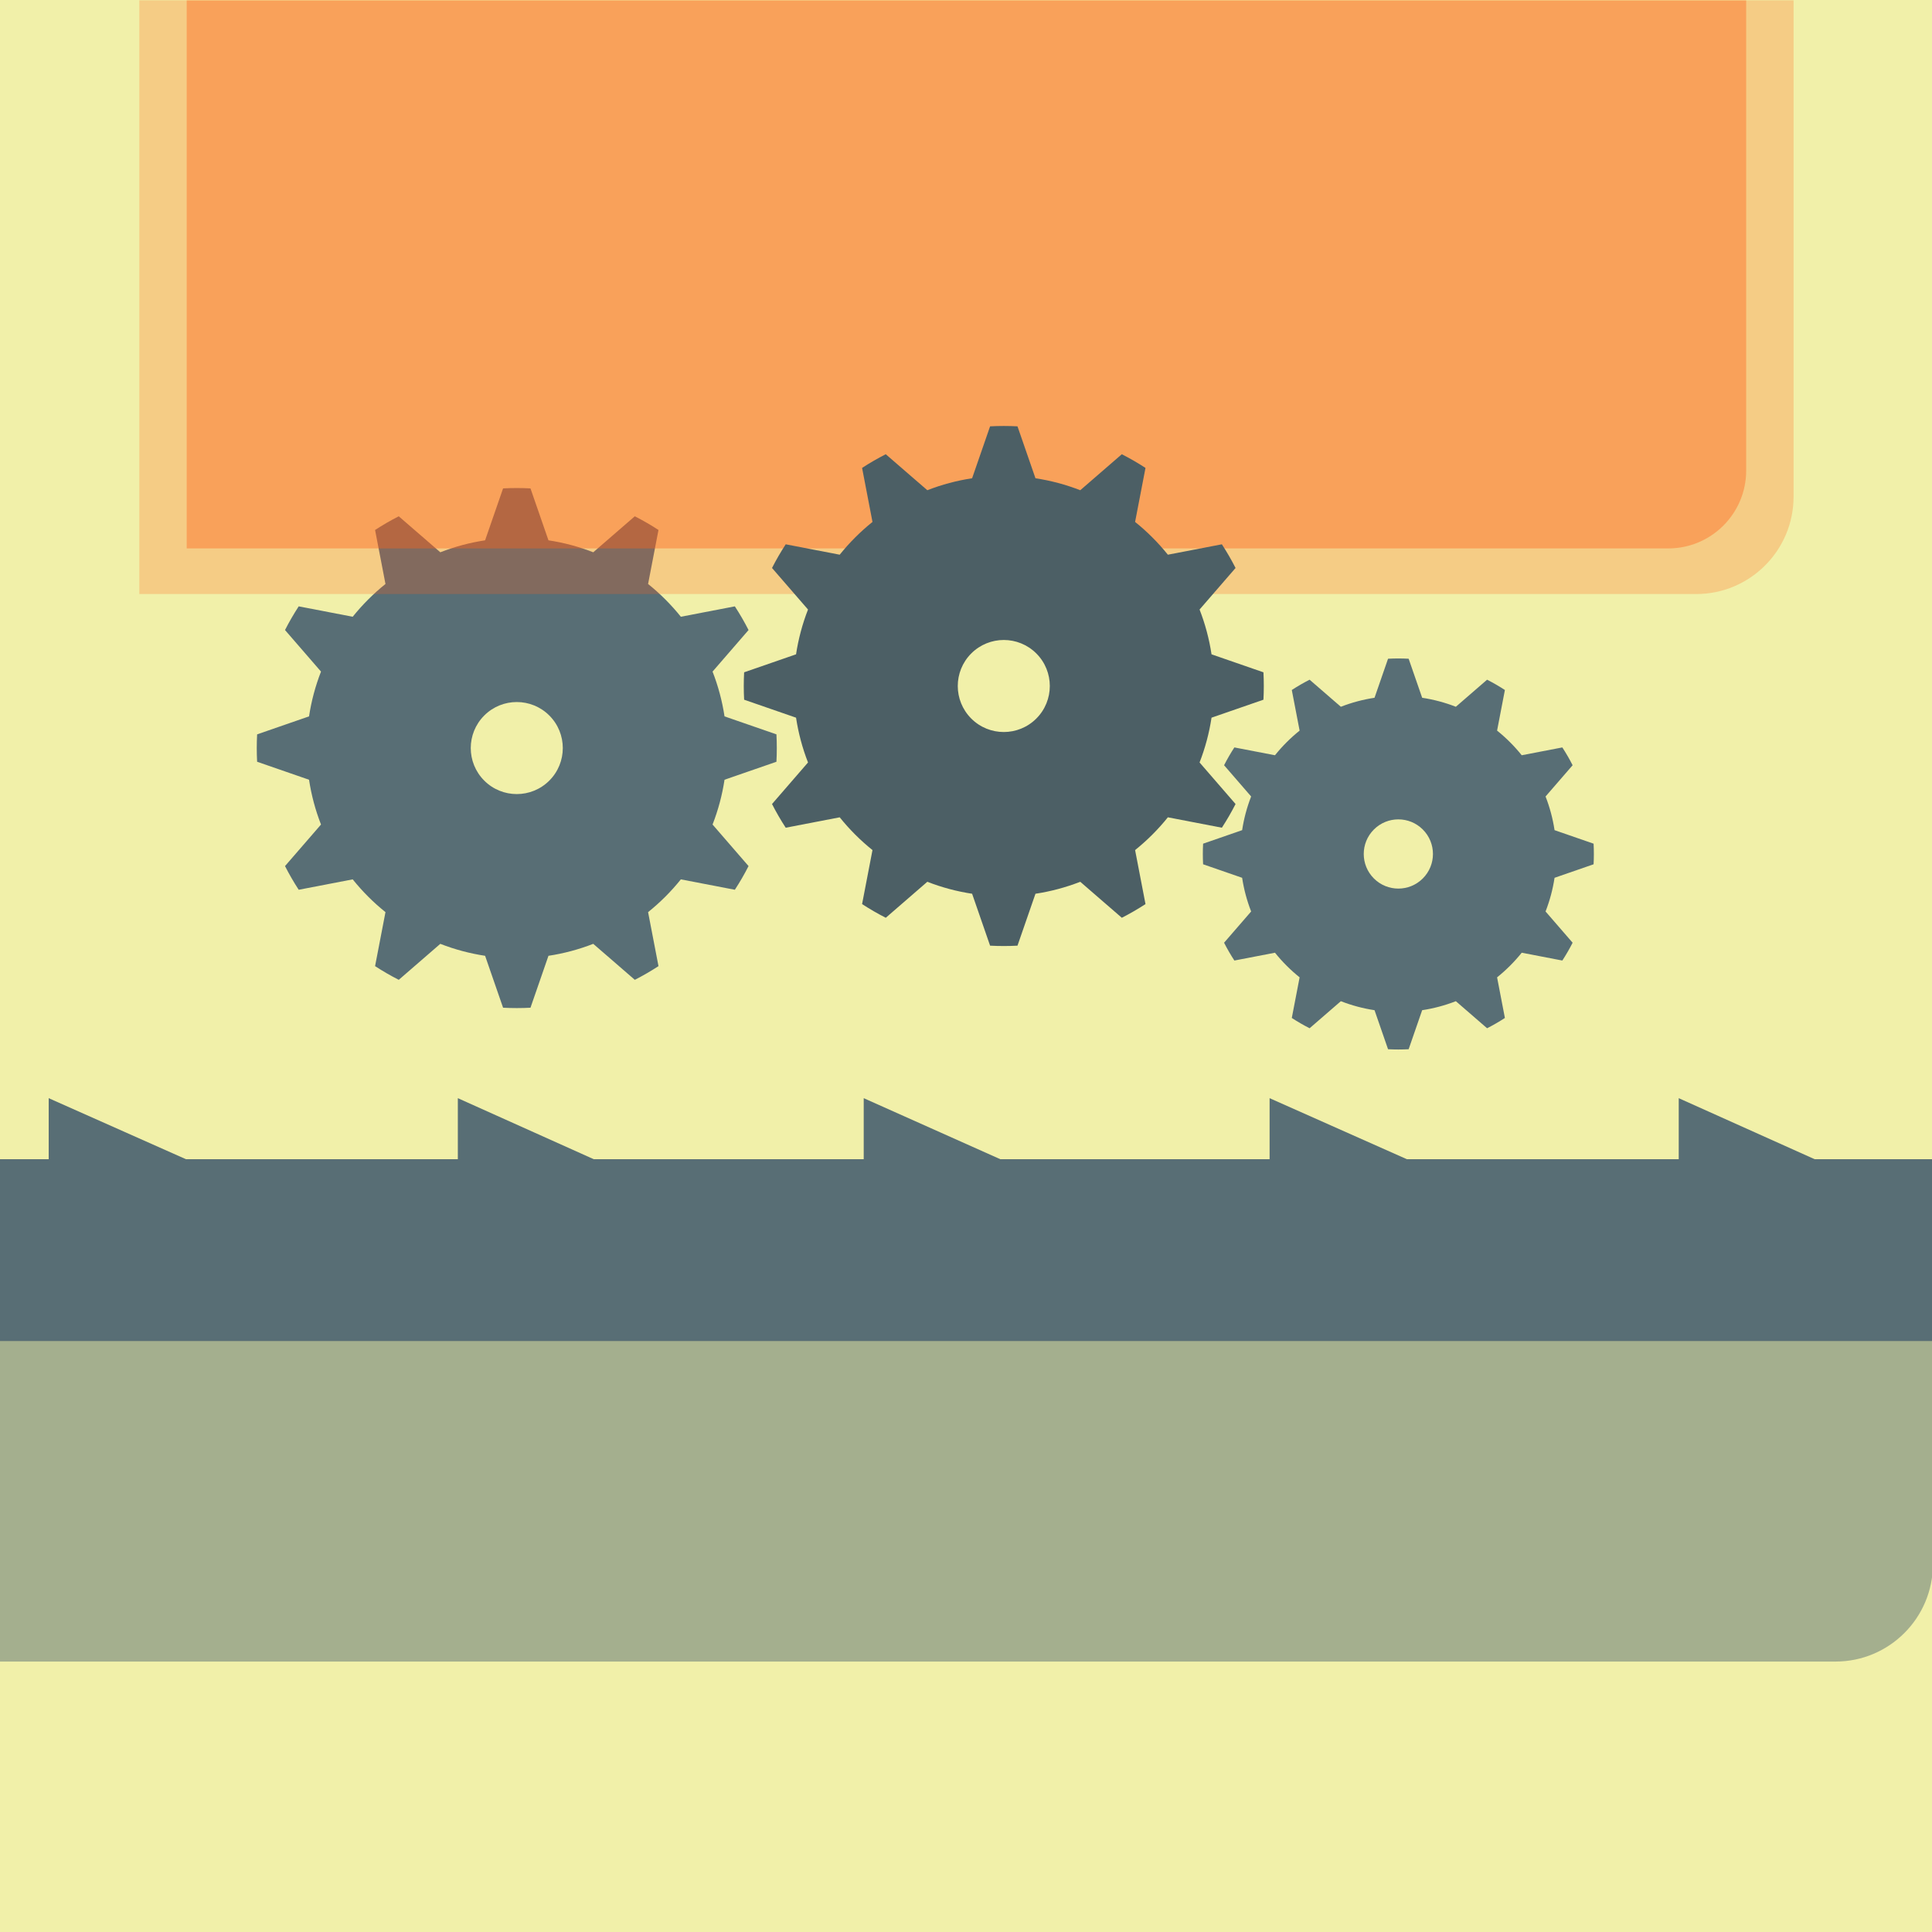
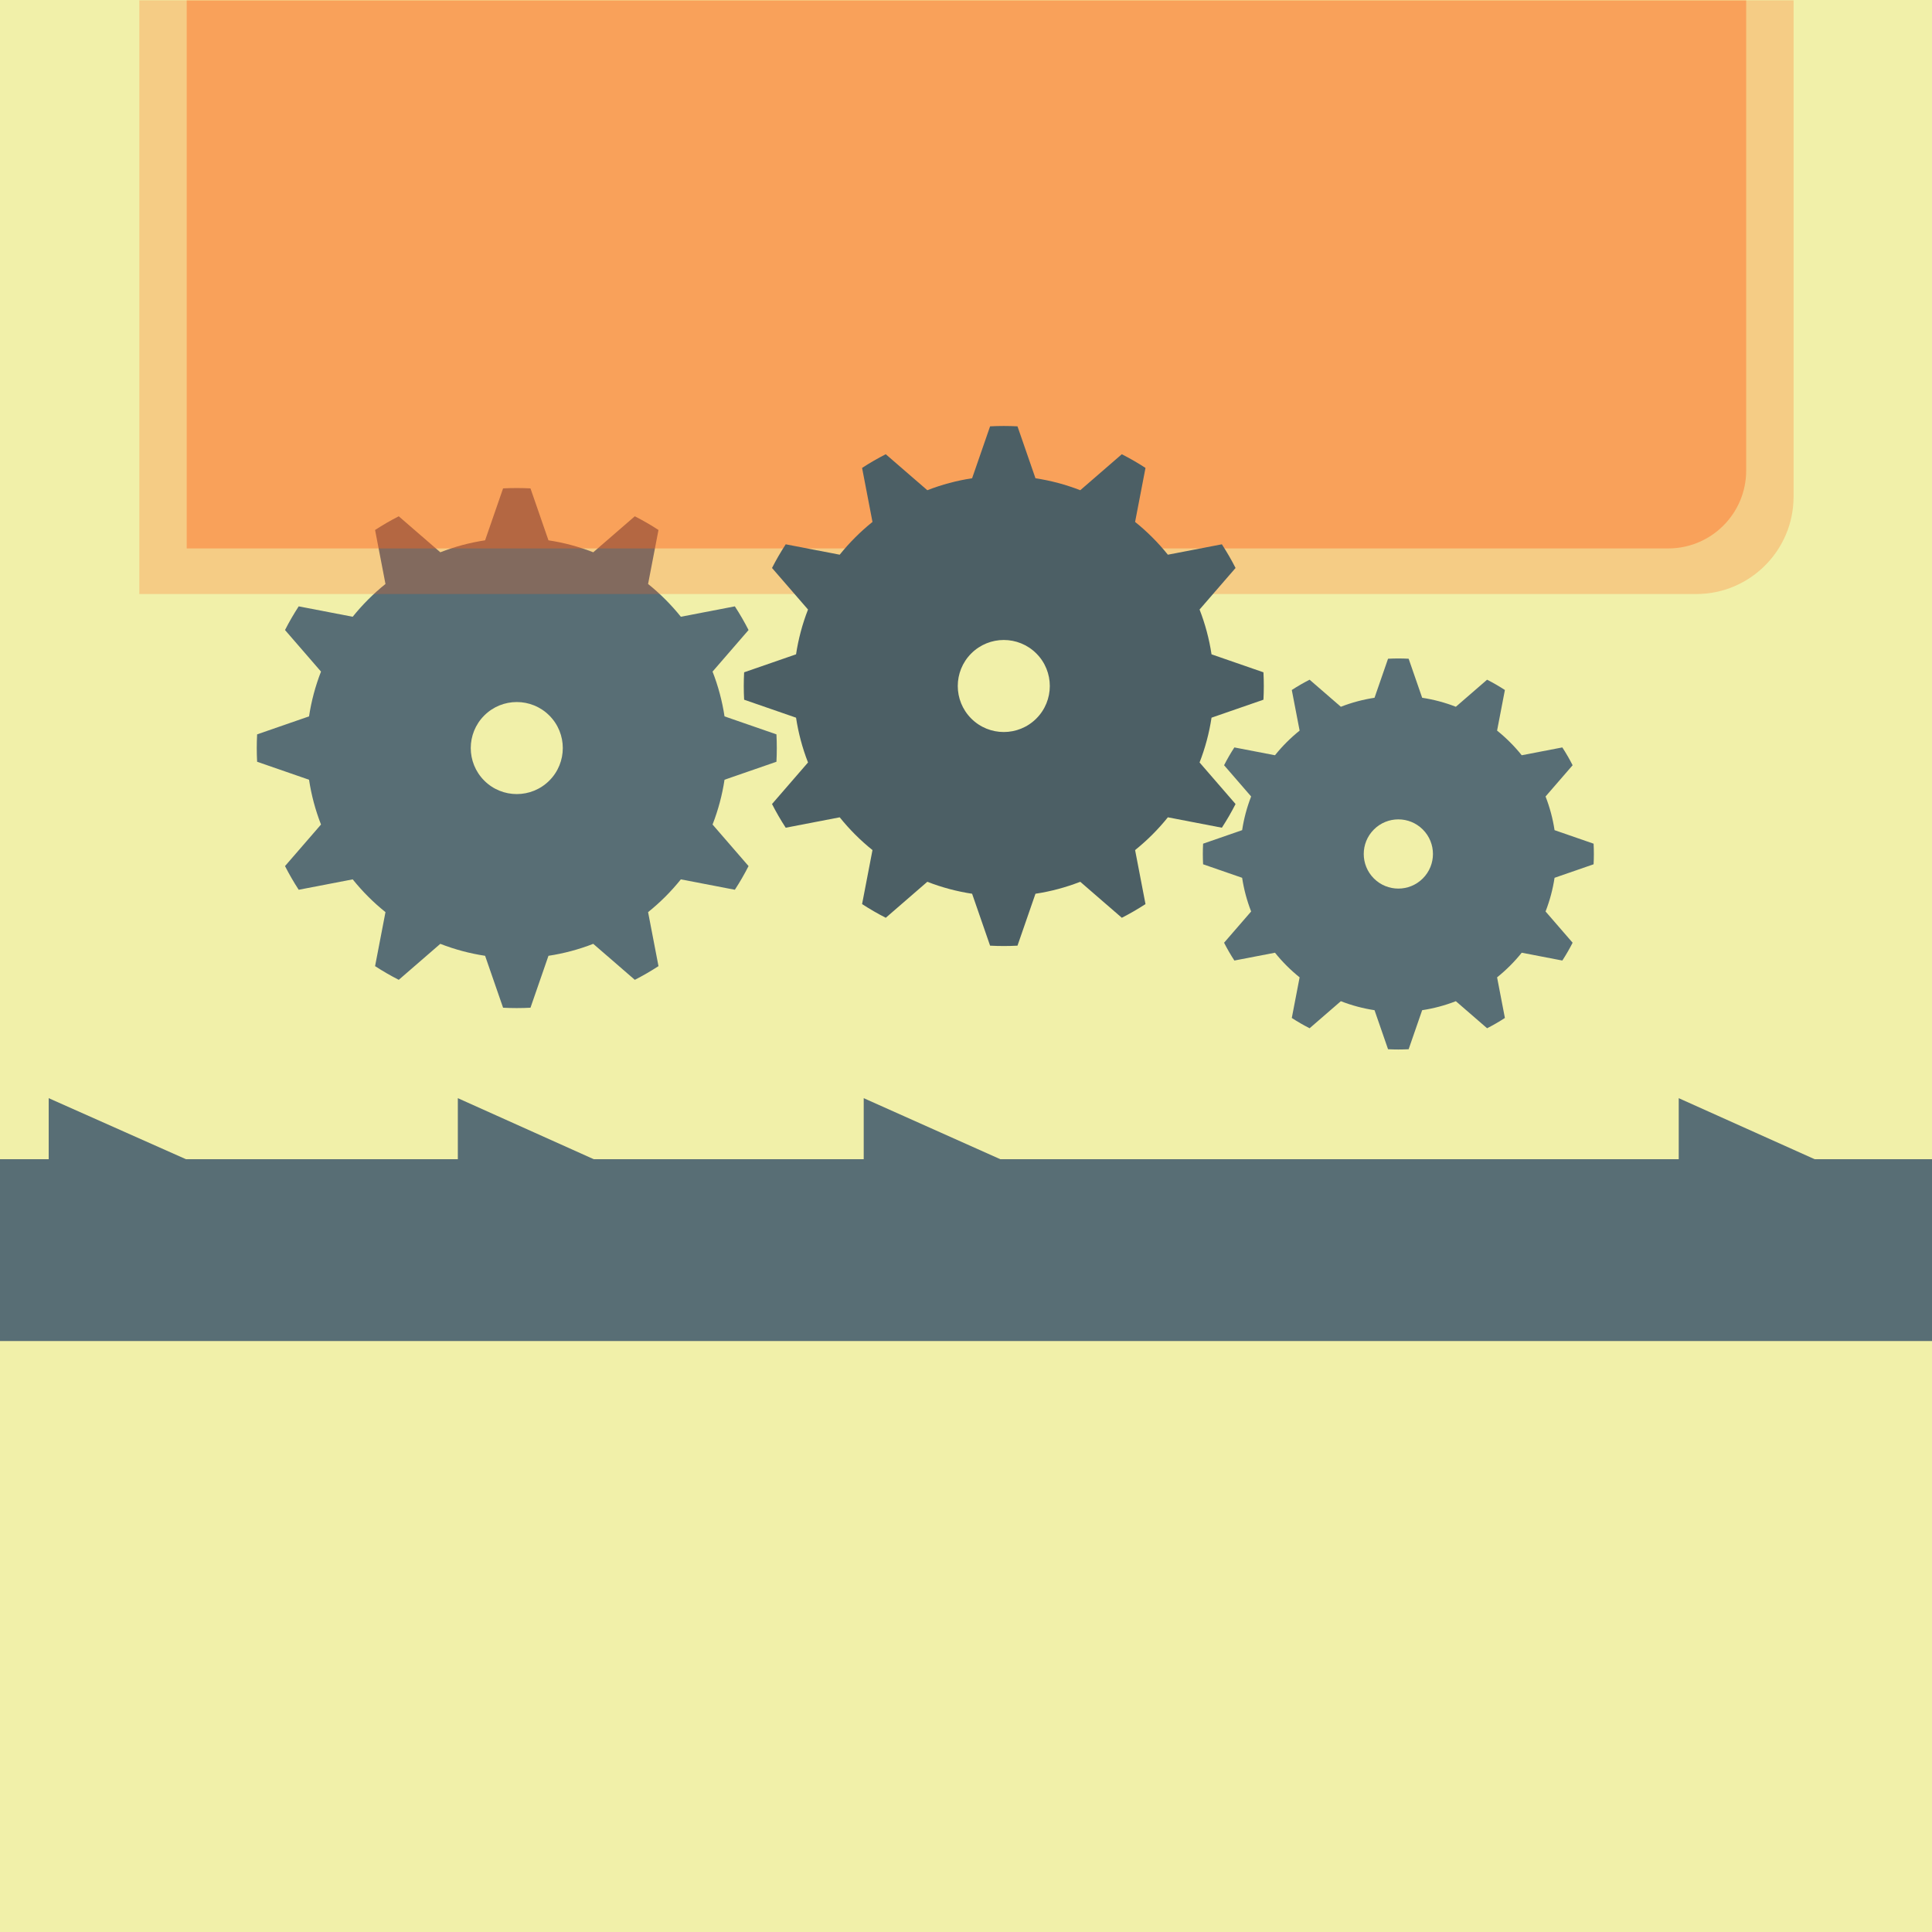
<svg xmlns="http://www.w3.org/2000/svg" width="100%" height="100%" viewBox="0 0 595 595" version="1.1" xml:space="preserve" style="fill-rule:evenodd;clip-rule:evenodd;stroke-linejoin:round;stroke-miterlimit:2;">
  <rect x="0" y="0" width="595" height="842" style="fill:white;" />
  <rect x="0" y="0" width="595" height="842" style="fill:rgb(241,240,169);" />
  <g transform="matrix(1,0,0,1,0,-72)">
    <rect x="0" y="429" width="595" height="56" style="fill:rgb(88,110,117);" />
  </g>
  <g transform="matrix(1,0,0,1,0,-104.277)">
    <path d="M15,442.482L83.937,473.138L15,503.795L15,442.482Z" style="fill:rgb(88,110,117);fill-rule:nonzero;" />
  </g>
  <g transform="matrix(1,0,0,1,0,-104.277)">
    <path d="M141,442.482L209.272,473.138L141,503.795L141,442.482Z" style="fill:rgb(88,110,117);fill-rule:nonzero;" />
  </g>
  <g transform="matrix(1,0,0,1,0,-104.277)">
    <path d="M266,442.482L334.607,473.138L266,503.795L266,442.482Z" style="fill:rgb(88,110,117);fill-rule:nonzero;" />
  </g>
  <g transform="matrix(1,0,0,1,0,-104.277)">
-     <path d="M391,442.482L459.942,473.138L391,503.795L391,442.482Z" style="fill:rgb(88,110,117);fill-rule:nonzero;" />
+     <path d="M391,442.482L391,503.795L391,442.482Z" style="fill:rgb(88,110,117);fill-rule:nonzero;" />
  </g>
  <g transform="matrix(1,0,0,1,0,-104.277)">
    <path d="M517,442.482L585.277,473.138L517,503.795L517,442.482Z" style="fill:rgb(88,110,117);fill-rule:nonzero;" />
  </g>
  <g transform="matrix(1,0,0,1,0,82.632)">
-     <path d="M0,429.081L565.276,429.081C581.844,429.081 595.276,415.649 595.276,399.081L595.276,330.288C396.851,330.288 99.212,330.287 0,330.288C0.001,330.288 0,429.081 0,429.081Z" style="fill:rgb(88,110,117);fill-opacity:0.5;fill-rule:nonzero;" />
-   </g>
+     </g>
  <g transform="matrix(1,0,0,1,0,-381.24)">
    <path d="M199.592,561.09L202.794,544.458C200.423,542.914 197.989,541.509 195.502,540.242L182.704,551.326C178.23,549.582 173.602,548.354 168.91,547.642L163.372,531.652C160.562,531.505 157.745,531.505 154.935,531.652L149.397,547.642C144.705,548.354 140.077,549.582 135.603,551.326L122.805,540.242C120.319,541.509 117.884,542.914 115.513,544.458L118.715,561.09C116.876,562.565 115.1,564.156 113.394,565.861C111.689,567.566 110.099,569.343 108.623,571.181L91.992,567.98C90.448,570.35 89.042,572.785 87.775,575.272L98.86,588.07C97.115,592.544 95.887,597.172 95.175,601.864L79.185,607.402C79.038,610.212 79.038,613.028 79.185,615.838L95.175,621.377C95.887,626.068 97.115,630.697 98.86,635.17L87.775,647.968C89.042,650.455 90.448,652.89 91.992,655.261L108.623,652.059C110.099,653.897 111.689,655.674 113.394,657.38C115.1,659.085 116.876,660.675 118.715,662.15L115.513,678.782C117.884,680.326 120.319,681.732 122.805,682.999L135.603,671.914C140.077,673.659 144.705,674.887 149.397,675.598L154.935,691.588C157.745,691.736 160.562,691.736 163.372,691.588L168.91,675.598C173.602,674.887 178.23,673.659 182.704,671.914L195.502,682.999C197.989,681.732 200.423,680.326 202.794,678.782L199.592,662.15C201.431,660.675 203.208,659.085 204.913,657.38C206.618,655.674 208.208,653.897 209.684,652.059L226.315,655.261C227.859,652.89 229.265,650.455 230.532,647.968L219.447,635.17C221.192,630.697 222.42,626.068 223.132,621.377L239.122,615.838C239.269,613.028 239.269,610.212 239.122,607.402L223.132,601.864C222.42,597.172 221.192,592.544 219.447,588.07L230.532,575.272C229.265,572.785 227.859,570.35 226.315,567.98L209.683,571.181C208.208,569.343 206.618,567.566 204.913,565.861C203.208,564.156 201.431,562.565 199.592,561.09ZM169.175,601.598C174.71,607.133 174.71,616.107 169.175,621.642C163.64,627.177 154.667,627.177 149.132,621.642C143.597,616.107 143.597,607.133 149.132,601.598C154.667,596.063 163.64,596.063 169.175,601.598" style="fill:rgb(88,110,117);fill-rule:nonzero;" />
  </g>
  <g transform="matrix(1,0,0,1,0,-315.998)">
    <path d="M461.058,541.004L463.465,528.498C461.683,527.337 459.852,526.28 457.982,525.327L448.359,533.662C444.995,532.35 441.515,531.427 437.987,530.892L433.822,518.869C431.709,518.758 429.592,518.758 427.479,518.869L423.314,530.892C419.787,531.427 416.306,532.35 412.943,533.662L403.319,525.327C401.449,526.28 399.619,527.337 397.836,528.498L400.244,541.004C398.861,542.113 397.525,543.309 396.243,544.591C394.96,545.873 393.765,547.209 392.656,548.592L380.15,546.184C378.989,547.967 377.932,549.798 376.979,551.668L385.314,561.291C384.002,564.655 383.078,568.135 382.543,571.663L370.52,575.827C370.409,577.94 370.409,580.058 370.52,582.171L382.543,586.335C383.078,589.863 384.002,593.343 385.314,596.707L376.979,606.33C377.932,608.2 378.989,610.031 380.15,611.814L392.656,609.406C393.765,610.789 394.96,612.125 396.243,613.407C397.525,614.689 398.861,615.885 400.244,616.994L397.836,629.5C399.619,630.661 401.449,631.718 403.319,632.671L412.943,624.336C416.306,625.648 419.787,626.571 423.314,627.106L427.479,639.13C429.592,639.24 431.709,639.24 433.822,639.13L437.987,627.106C441.515,626.571 444.995,625.648 448.359,624.336L457.982,632.671C459.852,631.718 461.683,630.661 463.465,629.5L461.058,616.994C462.44,615.885 463.776,614.689 465.058,613.407C466.341,612.125 467.536,610.789 468.646,609.406L481.152,611.814C482.313,610.031 483.369,608.2 484.322,606.33L475.987,596.707C477.299,593.343 478.223,589.863 478.758,586.335L490.781,582.171C490.892,580.058 490.892,577.94 490.781,575.827L478.758,571.663C478.223,568.135 477.299,564.655 475.987,561.291L484.322,551.668C483.369,549.798 482.313,547.967 481.152,546.184L468.646,548.592C467.536,547.209 466.341,545.873 465.058,544.591C463.776,543.309 462.44,542.113 461.058,541.004ZM438.186,571.463C442.348,575.625 442.348,582.373 438.186,586.535C434.025,590.697 427.277,590.697 423.115,586.535C418.953,582.373 418.953,575.625 423.115,571.463C427.277,567.301 434.025,567.301 438.186,571.463" style="fill:rgb(88,110,117);fill-rule:nonzero;" />
  </g>
  <g transform="matrix(1,0,0,1,0,-658.946)">
    <path d="M42.907,841.891L522.368,841.891C538.937,841.891 552.368,828.459 552.368,811.891L552.368,659.057C382.548,659.057 127.817,659.055 42.907,659.057C42.908,659.057 42.907,841.891 42.907,841.891Z" style="fill:rgb(255,98,25);fill-opacity:0.25;fill-rule:nonzero;" />
  </g>
  <g transform="matrix(1,0,0,1,0,-672.99)">
    <path d="M57.5,841.891L513.776,841.891C527.031,841.891 537.776,831.146 537.776,817.891L537.776,673.101C377.684,673.101 137.545,673.099 57.5,673.101C57.5,673.101 57.5,841.891 57.5,841.891Z" style="fill:rgb(255,98,25);fill-opacity:0.4;fill-rule:nonzero;" />
  </g>
  <g transform="matrix(1,0,0,1,0,-419.461)">
    <path d="M349.576,580.2L352.778,563.568C350.407,562.024 347.973,560.619 345.486,559.352L332.688,570.436C328.214,568.692 323.586,567.464 318.894,566.752L313.356,550.762C310.546,550.615 307.73,550.615 304.919,550.762L299.381,566.752C294.69,567.464 290.061,568.692 285.588,570.436L272.79,559.352C270.303,560.619 267.868,562.024 265.497,563.568L268.699,580.2C266.861,581.675 265.084,583.266 263.378,584.971C261.673,586.676 260.083,588.453 258.608,590.292L241.976,587.09C240.432,589.461 239.026,591.895 237.759,594.382L248.844,607.18C247.099,611.654 245.871,616.282 245.16,620.974L229.169,626.512C229.022,629.322 229.022,632.139 229.169,634.949L245.16,640.487C245.871,645.178 247.099,649.807 248.844,654.28L237.759,667.078C239.026,669.565 240.432,672 241.976,674.371L258.608,671.169C260.083,673.008 261.673,674.784 263.378,676.49C265.084,678.195 266.861,679.785 268.699,681.26L265.497,697.892C267.868,699.436 270.303,700.842 272.79,702.109L285.588,691.024C290.061,692.769 294.69,693.997 299.381,694.709L304.919,710.699C307.73,710.846 310.546,710.846 313.356,710.699L318.894,694.709C323.586,693.997 328.214,692.769 332.688,691.024L345.486,702.109C347.973,700.842 350.407,699.436 352.778,697.892L349.576,681.26C351.415,679.785 353.192,678.195 354.897,676.49C356.602,674.784 358.193,673.008 359.668,671.169L376.3,674.371C377.844,672 379.249,669.565 380.516,667.078L369.432,654.28C371.176,649.807 372.404,645.178 373.116,640.487L389.106,634.949C389.253,632.139 389.253,629.322 389.106,626.512L373.116,620.974C372.404,616.282 371.176,611.654 369.432,607.18L380.516,594.382C379.249,591.895 377.844,589.461 376.3,587.09L359.668,590.291C358.193,588.453 356.602,586.676 354.897,584.971C353.192,583.266 351.415,581.675 349.576,580.2ZM319.16,620.708C324.695,626.243 324.695,635.217 319.16,640.752C313.625,646.287 304.651,646.287 299.116,640.752C293.581,635.217 293.581,626.243 299.116,620.708C304.651,615.173 313.625,615.173 319.16,620.708" style="fill:rgb(76,95,101);fill-rule:nonzero;" />
  </g>
</svg>